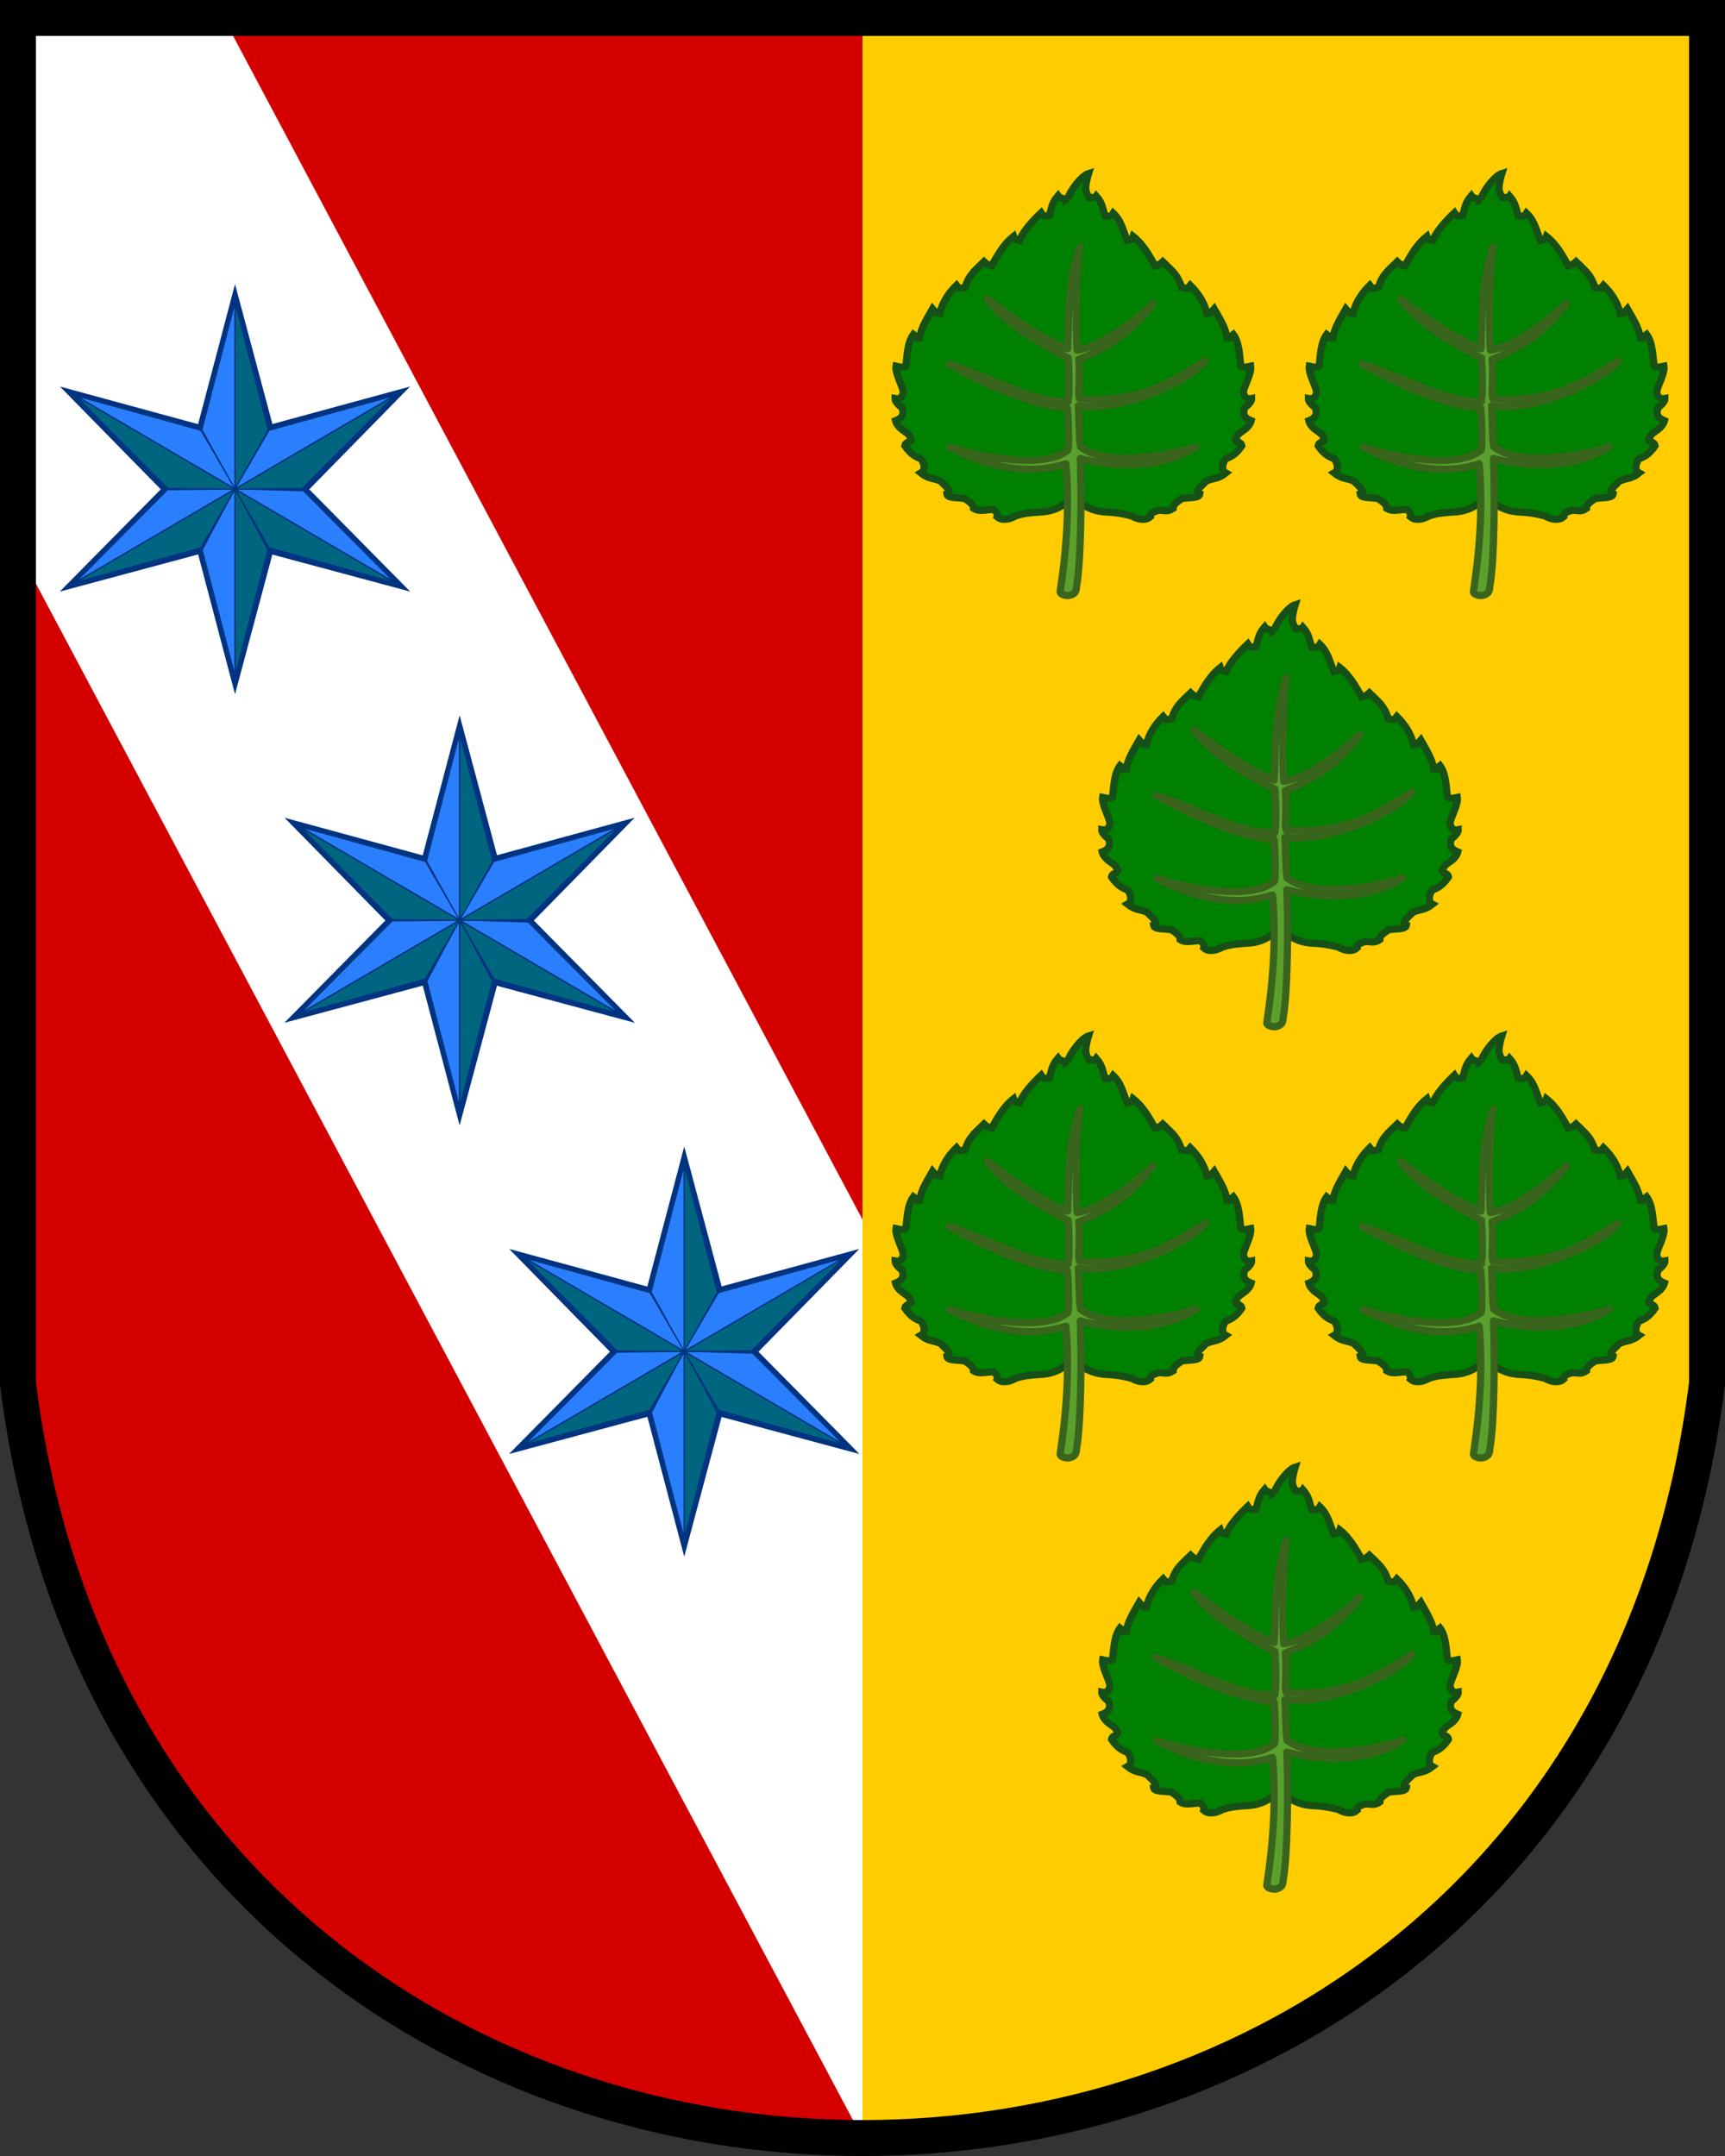
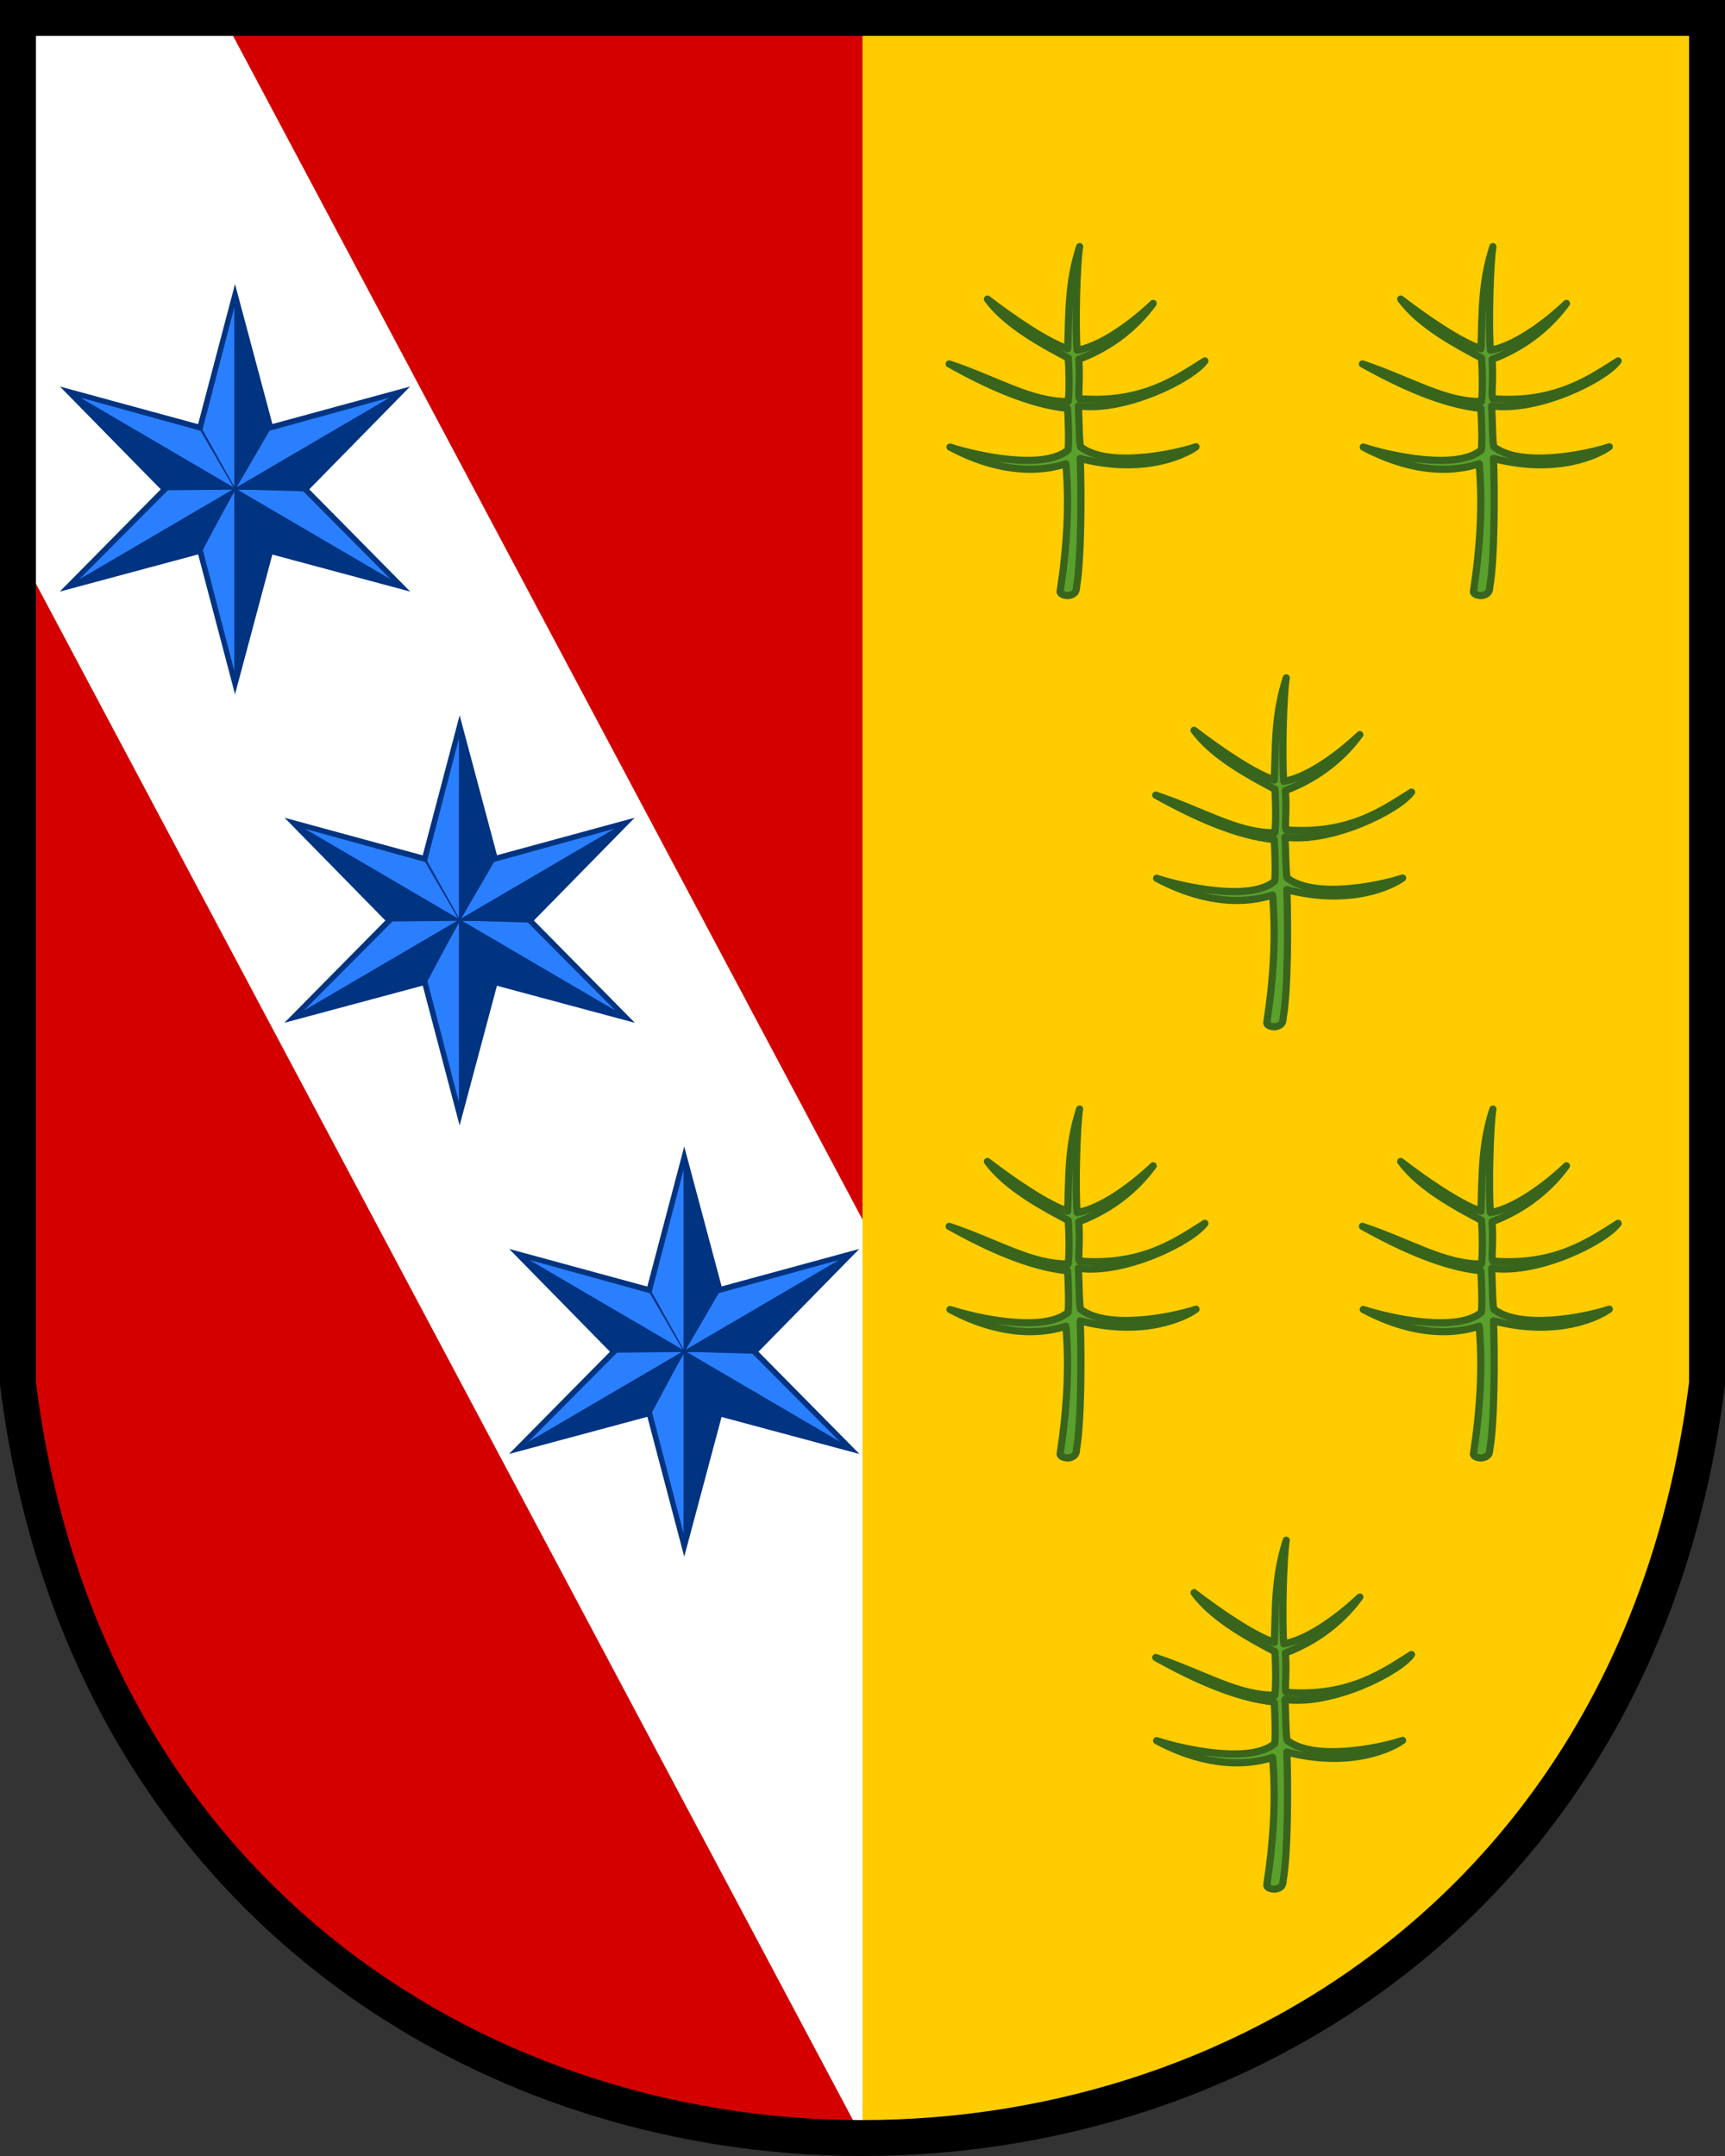
<svg xmlns="http://www.w3.org/2000/svg" xmlns:xlink="http://www.w3.org/1999/xlink" width="240" height="300" version="1.1" viewBox="0 0 480 600">
  <rect x="0" y="0" width="480" height="600" fill="#333333" stroke="none" />
  <path d="m475 5v380c-17.5 140-130.25 210-239 210v-590z" fill="#fc0" />
  <path d="m5 5v380c17.5 140 126.25 210 235 210v-590z" fill="#d40000" />
  <g id="g1787" stroke-width="2">
-     <path d="m297.07 55.411c-1.172 0.047-2.311-0.401-2.666-0.936-1.745 1.976-1.799 3.559-2.431 5.535-1.412 0.24-1.819-0.065-2.268-0.786-2.398 2.288-4.76 4.841-6.014 7.586-0.768-0.308-1.233 0.302-1.661-1.022-2.682 2.104-4.415 5.155-6.053 8.105-0.822-0.289-1.026 0.014-2.166-1.068-2.086 2.067-4.331 3.644-5.219 7.146-2.215 0.593-1.822 0.121-2.417-0.596-2.537 2.497-4.066 5.133-4.657 7.872-1.098 0.028-1.291-0.472-2.021-1.301-1.506 2.671-3.286 5.406-3.576 8.077-1.101 0.423-1.113-0.482-1.756-0.973-1.792 2.433-1.734 6.363-2.113 8.796-0.922 0.646-2.061 0.159-2.721 0.039-0.293 1.9 1.573 5.109 1.993 6.963-0.046 2.069-1.315 2.248-2.265 2.062-0.034 1.148 1.922 2.538 1.922 2.538 0.552 1.554 0.394 2.773-1.781 3.649 0.54 1.954 2.454 2.798 3.381 3.596 2.468 2.847-0.526 1.682-0.802 3.363 1.736 2.535 3.311 3.21 4.544 3.614 1.34 2.219 0.813 3.465-0.085 3.966 2.097 1.703 3.627 1.389 5.47 2.246 1.204 1.326 3.473 2.886 1.756 3.564 0.18 1.339 3.305 0.917 5.039 1.326 1.042 0.79 2.38 1.448 2.378 2.7 1.645 1.103 3.733 0.229 5.604 0.321 0 0 1.312 0.881 0.958 1.998 1.35 1.237 3.565 0.731 5.226-0.222 2.45-0.849 4.69-0.868 6.042-1.036 5.449-0.114 7.383-2.203 9.961-4.065 2.578 1.861 4.512 3.951 9.961 4.065 1.222 0.119 3.139 0.215 6.234 1.036 1.661 0.953 3.876 1.459 5.226 0.222-0.354-1.117 2.24-1.742 2.24-1.742 1.871-0.092 2.484 0.526 4.129-0.577-2e-3 -1.253 1.336-1.911 2.378-2.7 1.734-0.409 4.859 0.015 5.039-1.326-1.717-0.678 0.552-2.239 1.756-3.564 1.843-0.857 3.373-0.543 5.47-2.246-0.898-0.501-1.425-1.747-0.085-3.966 1.233-0.403 2.808-1.079 4.544-3.614-0.276-1.681-3.27-0.516-0.802-3.363 0.928-0.798 2.841-1.641 3.381-3.596-2.175-0.876-2.333-2.095-1.781-3.649 0 0 1.956-1.391 1.922-2.538-0.95 0.185-2.219 7e-3 -2.265-2.062 0.42-1.854 2.286-5.063 1.993-6.963-0.66 0.12-1.798 0.607-2.721-0.039-0.379-2.433-0.321-6.363-2.113-8.796-0.643 0.491-0.655 1.396-1.756 0.973-0.29-2.671-2.07-5.406-3.576-8.077-0.73 0.829-0.923 1.329-2.021 1.301-0.591-2.739-2.12-5.376-4.657-7.872-0.595 0.717-0.202 1.188-2.417 0.596-0.888-3.502-3.132-5.079-5.219-7.146-1.14 1.083-1.344 0.779-2.166 1.068-1.638-2.95-3.371-6.001-6.053-8.105-0.428 1.325-0.893 0.714-1.661 1.022-1.254-2.745-1.501-5.207-3.9-7.495-0.449 0.721-0.856 1.026-2.268 0.786-0.632-1.976-0.686-3.559-2.431-5.535-0.355 0.536-0.881 0.389-2.053 0.343-0.572-1.028-0.599-0.989-0.851-2.118-0.175-0.783 0.384-3.429 0.738-4.503-1.978 0.623-5.165 4.822-5.819 7.124z" fill="#008000" stroke="#165016" />
    <path d="m299.55 163.25c1.353-7.221 1.395-26.819 1.03-35.659 18.054 4.675 29.549-1.259 32.217-3.251-7.053 2.329-24.746 5.723-32.103 0.02-0.419-1.062-0.42-8.25-0.63-11.408 13.074 1.767 31.663-7.562 35.205-12.506-7.334 4.524-17.022 11.915-34.865 10.514-0.55-0.596 0.219-4.898-0.224-10.958 9.82-3.696 16.51-9.782 20.7-15.561-3.546 3.42-13.253 11.673-21.147 13.019-0.582-6.155-0.096-24.594 0.686-28.814-3.346 10.338-2.922 18.761-3.343 28.438-5.887-2.067-14.745-8.047-22.312-13.844 5.294 7.358 16.129 13.005 22.496 16.404 0.352 5.8 0.246 10.553-0.05 12.113-10.384 0.073-19.388-5.853-33.099-10.475 10.837 6.079 22.691 11.372 32.932 12.36 0.316 3.812 0.412 10.761 0.116 11.619-6.776 5.644-25.3 1.614-32.813-0.842 8.651 4.676 20.722 8.371 32.259 4.65 0.95 11.178 0.343 22.744-1.624 35.645 0.107 0.669 1.285 1.053 2.335 1.034 1.8-0.318 2.225-1.159 2.235-2.497z" fill="#5aa02c" stroke="#39641c" stroke-linejoin="round" />
  </g>
  <path transform="scale(2)" d="m2.5 2.5v74.016l117.5 220.98v-127.8l-88.9-167.2h-28.6z" fill="#fff" />
  <g id="g1765">
    <g id="g2" transform="matrix(.201 0 0 .204 16.956 77.997)">
      <g id="g1">
        <path transform="scale(2)" d="m120.5 2.627-25.713 96.106 25.713 44.067 26.422-42.741z" fill="#003380" />
        <path d="m196 203.8 44-166.8v244.6z" fill="#2a7fff" />
-         <path d="m286 203.8-44-166.8v244.6z" fill="#006680" />
      </g>
      <use transform="matrix(1,0,0,-1,0,570)" xlink:href="#g1" />
    </g>
    <use transform="matrix(-.5 .878 .854 .5 -18.142 10.621)" xlink:href="#g2" />
    <use transform="matrix(.5 .878 -.854 .5 148.93 10.616)" xlink:href="#g2" />
  </g>
  <path d="m5 5v380c35 280 435 280 470 0v-380z" fill="none" stroke="#000" stroke-width="10" />
  <use x="62.5" y="120" xlink:href="#g1765" />
  <use x="125" y="240" xlink:href="#g1765" />
  <use x="115" xlink:href="#g1787" />
  <use x="57.5" y="120" xlink:href="#g1787" />
  <use y="240" xlink:href="#g1787" />
  <use x="115" y="240" xlink:href="#g1787" />
  <use x="57.5" y="360" xlink:href="#g1787" />
</svg>